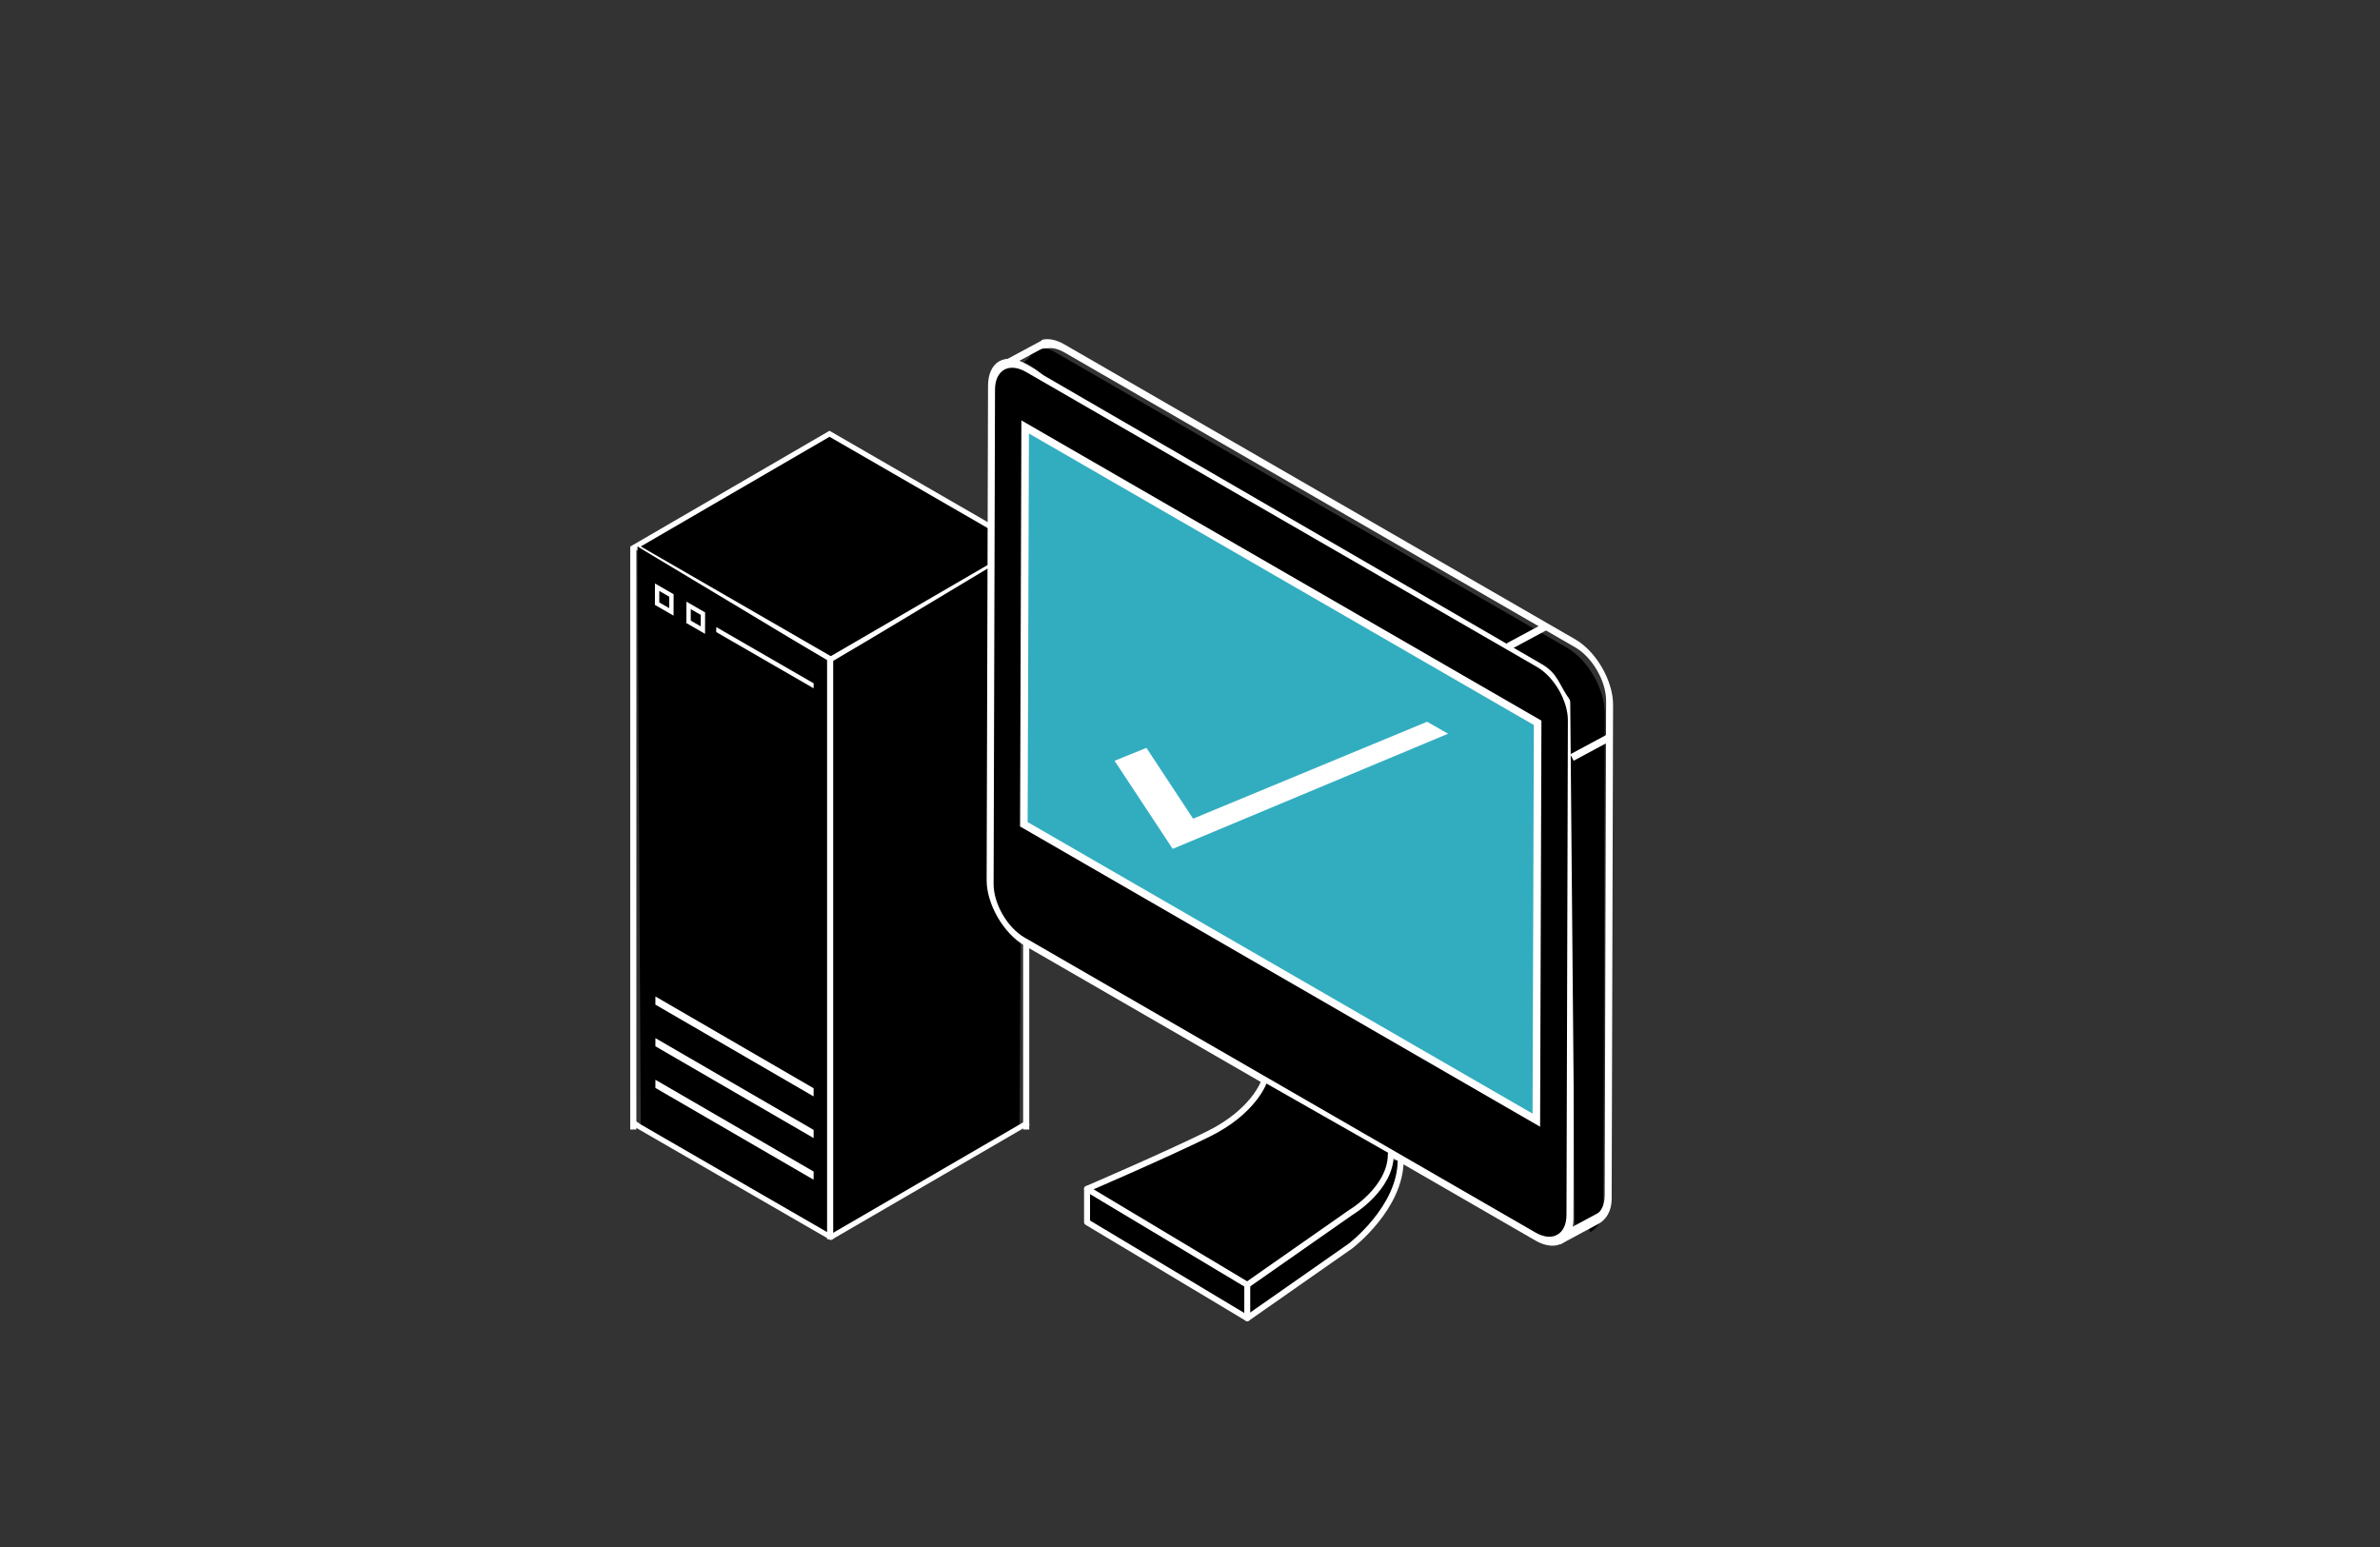
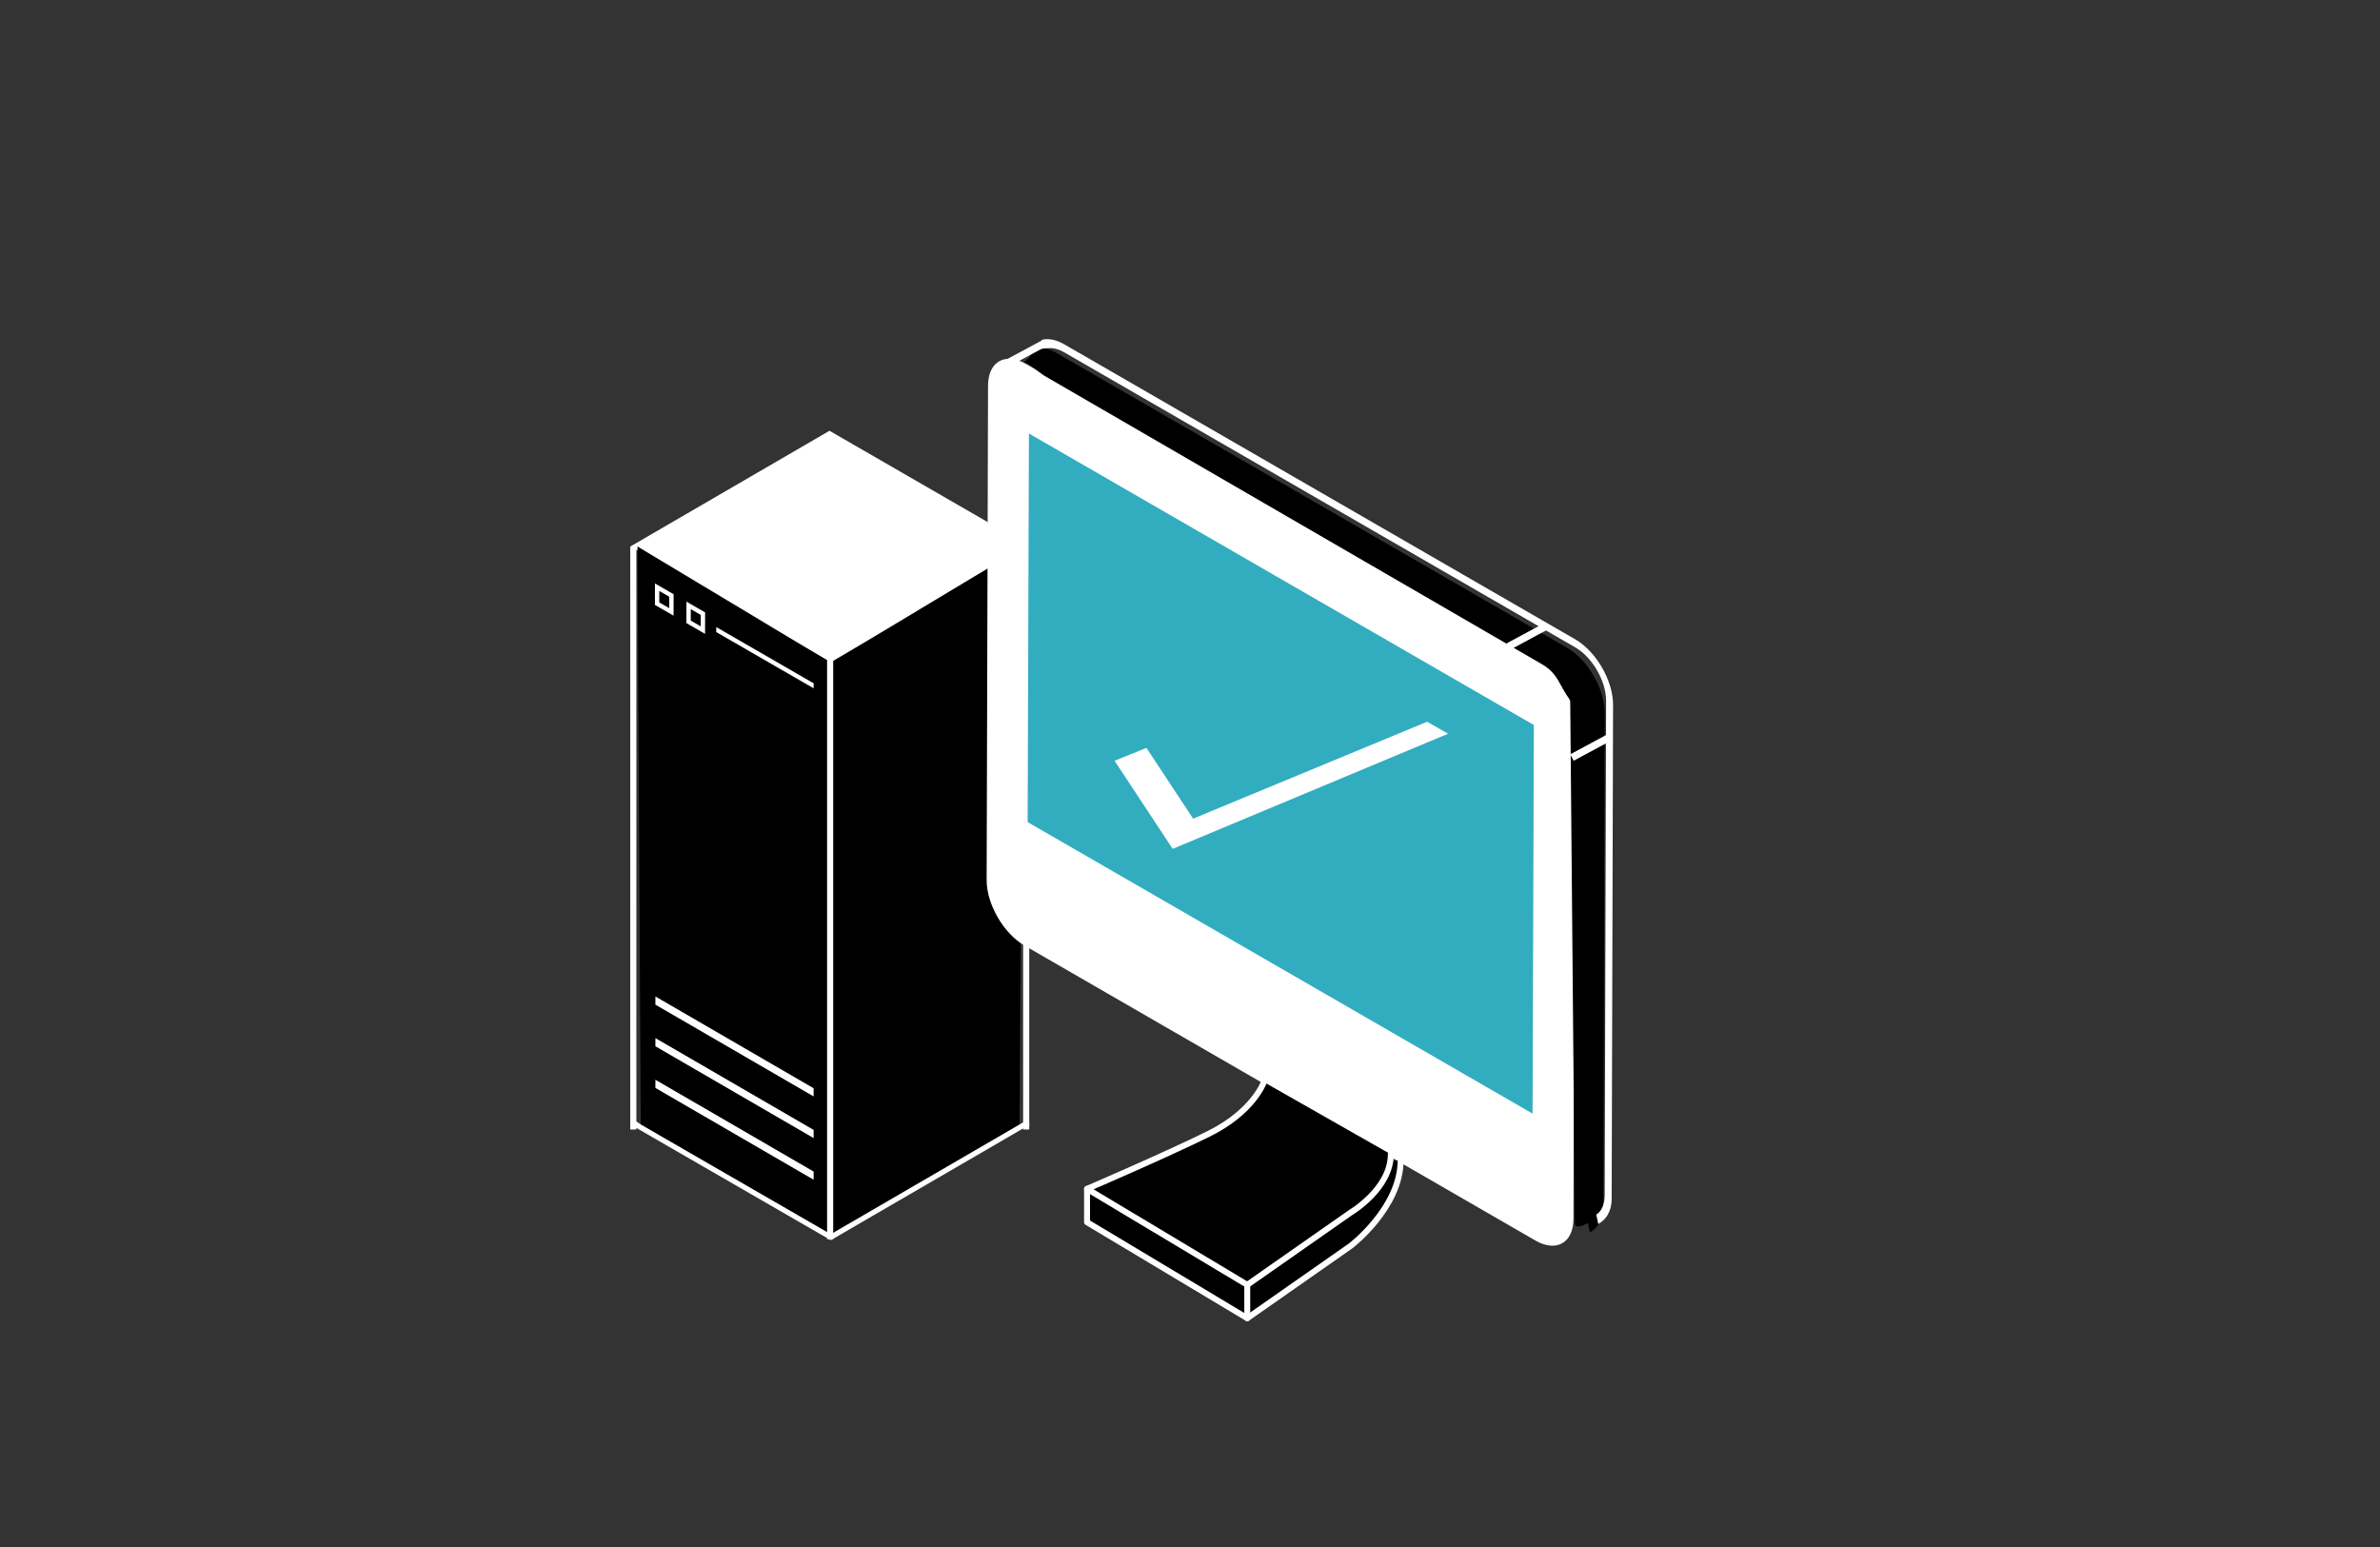
<svg xmlns="http://www.w3.org/2000/svg" width="400" height="260" viewBox="0 0 400 260" fill="none">
  <rect x="0" y="0" width="400" height="260" fill="#333333" stroke="none" />
  <g id="home lab alt">
    <g id="Group 9">
      <path id="Path" fill-rule="evenodd" clip-rule="evenodd" d="M139.411 72.399L105.949 91.844L139.63 111.291L173.092 91.844L139.411 72.399Z" fill="white" />
-       <path id="Path_2" fill-rule="evenodd" clip-rule="evenodd" d="M107.693 91.844L139.418 73.409L171.348 91.844L139.625 110.279L107.693 91.844Z" fill="black" />
      <path id="Path_3" fill-rule="evenodd" clip-rule="evenodd" d="M107.693 188.991L107.138 91.845L139.521 111.291L139.52 207.855L107.693 188.991Z" fill="black" />
      <path id="Path_4" fill-rule="evenodd" clip-rule="evenodd" d="M171.348 189.142L171.903 91.996L139.52 111.442L139.521 208.006L171.348 189.142Z" fill="black" />
      <path id="Fill 2" fill-rule="evenodd" clip-rule="evenodd" d="M105.949 188.991L139.63 208.436L173.092 188.991L172.144 188.515L171.348 188.991L139.625 207.427L107.693 188.991L106.821 188.385L105.949 188.991Z" fill="white" />
      <path id="Fill 3" fill-rule="evenodd" clip-rule="evenodd" d="M105.924 189.834H106.953V91.845H105.924V189.834Z" fill="white" />
      <path id="Fill 4" fill-rule="evenodd" clip-rule="evenodd" d="M139.006 208.269H140.035V110.28H139.006V208.269Z" fill="white" />
      <path id="Fill 5" fill-rule="evenodd" clip-rule="evenodd" d="M171.955 189.834H172.984V91.845H171.955V189.834Z" fill="white" />
      <path id="Fill 6" fill-rule="evenodd" clip-rule="evenodd" d="M112.476 102.214L112.481 100.288L110.807 99.32L110.801 101.246L112.476 102.214ZM110.08 98.062L113.215 99.872L113.204 103.475L110.068 101.665L110.08 98.062Z" fill="white" />
      <path id="Fill 7" fill-rule="evenodd" clip-rule="evenodd" d="M117.769 105.27L117.774 103.344L116.097 102.375L116.092 104.301L117.769 105.27ZM115.37 101.117L118.506 102.927L118.495 106.53L115.359 104.72L115.37 101.117Z" fill="white" />
      <path id="Fill 8" fill-rule="evenodd" clip-rule="evenodd" d="M136.747 114.841L136.744 115.681L120.376 106.231L120.379 105.391L136.747 114.841Z" fill="white" />
      <path id="Fill 8_2" fill-rule="evenodd" clip-rule="evenodd" d="M136.747 189.901L136.742 191.272L110.15 175.845L110.154 174.474L136.747 189.901Z" fill="white" />
      <path id="Fill 8_3" fill-rule="evenodd" clip-rule="evenodd" d="M136.747 182.902L136.742 184.273L110.15 168.846L110.154 167.475L136.747 182.902Z" fill="white" />
      <path id="Fill 8_4" fill-rule="evenodd" clip-rule="evenodd" d="M136.747 196.9L136.742 198.271L110.15 182.844L110.154 181.473L136.747 196.9Z" fill="white" />
    </g>
    <g id="Group 26">
      <path id="Path_5" fill-rule="evenodd" clip-rule="evenodd" d="M172.449 61.17C168.937 59.143 166.07 60.776 166.057 64.812L165.822 147.908C165.811 151.947 168.659 156.881 172.172 158.908L258.055 208.493C261.567 210.521 264.435 208.886 264.446 204.848L264.682 121.753C264.693 117.718 261.844 112.783 258.332 110.755L172.449 61.17Z" fill="white" />
-       <path id="Path_6" fill-rule="evenodd" clip-rule="evenodd" d="M166.994 148.584L167.229 65.488C167.239 62.196 169.579 60.862 172.445 62.516L258.328 112.101C261.195 113.756 263.52 117.783 263.51 121.077L263.275 204.172C263.265 207.466 260.926 208.8 258.059 207.144L172.176 157.56C169.309 155.905 166.984 151.878 166.994 148.584Z" fill="black" />
      <path id="Fill 4 Copy" fill-rule="evenodd" clip-rule="evenodd" d="M267.214 207.106C268.436 206.475 269.463 205.032 269.469 202.949L269.704 119.854C269.715 115.818 266.867 110.882 263.354 108.855L177.471 59.27C176.059 58.456 174.75 58.232 173.69 58.52L173.049 60.05L172.078 60.948C172.825 60.903 174.674 62.664 175.587 63.19L259.065 111.581C261.931 113.236 261.931 115.024 263.903 117.701L264.682 205.541C264.677 207.117 267.755 204.976 266.881 205.541L267.214 207.106Z" fill="black" />
      <path id="Fill 4_2" fill-rule="evenodd" clip-rule="evenodd" d="M268.614 205.706C269.836 205.075 270.863 203.632 270.869 201.549L271.104 118.454C271.115 114.418 268.266 109.483 264.754 107.456L178.871 57.87C177.459 57.056 176.15 56.832 175.09 57.12L174.449 58.65L176.347 58.511C177.095 58.467 177.954 58.691 178.867 59.217L264.751 108.802C267.617 110.457 269.942 114.484 269.934 117.777L269.697 200.873C269.693 202.449 269.155 203.576 268.28 204.141L268.614 205.706Z" fill="white" />
-       <path id="Fill 6_2" fill-rule="evenodd" clip-rule="evenodd" d="M262.246 209.13L268.614 205.706L269.225 203.525L261.474 207.694L262.246 209.13Z" fill="white" />
      <path id="Fill 8_5" fill-rule="evenodd" clip-rule="evenodd" d="M264.483 127.854L270.92 124.392L270.341 123.314L263.903 126.776L264.483 127.854Z" fill="white" />
-       <path id="Fill 10" fill-rule="evenodd" clip-rule="evenodd" d="M253.801 109.201L260.239 105.739L259.66 104.661L253.222 108.123L253.801 109.201Z" fill="white" />
+       <path id="Fill 10" fill-rule="evenodd" clip-rule="evenodd" d="M253.801 109.201L260.239 105.739L259.66 104.661L253.222 108.123L253.801 109.201" fill="white" />
      <path id="Path_7" fill-rule="evenodd" clip-rule="evenodd" d="M258.842 189.366L259.065 121.116L171.66 70.654L171.44 138.903L258.842 189.366Z" fill="white" />
      <path id="Path_8" fill-rule="evenodd" clip-rule="evenodd" d="M257.791 121.852L257.574 187.163L172.714 138.168L172.928 72.857L257.791 121.852Z" fill="#32ADC0" />
      <path id="Fill 14" fill-rule="evenodd" clip-rule="evenodd" d="M169.149 61.806L175.586 58.344L175.007 57.266L168.569 60.728L169.149 61.806Z" fill="white" />
      <g id="Group 19">
        <path id="Fill 16" fill-rule="evenodd" clip-rule="evenodd" d="M235.406 194.965C235.406 203.027 226.968 209.417 226.968 209.417L209.624 221.546L182.698 205.415V199.81" fill="black" />
        <path id="Stroke 18" d="M235.406 194.965C235.406 203.027 226.968 209.417 226.968 209.417L209.624 221.546L182.698 205.415V199.81" stroke="white" stroke-linecap="round" stroke-linejoin="round" />
      </g>
      <g id="Group 23">
        <path id="Fill 20" fill-rule="evenodd" clip-rule="evenodd" d="M212.413 181.859C212.413 181.859 210.715 186.831 203.074 190.591C195.432 194.351 182.698 199.809 182.698 199.809L209.623 215.94L226.967 203.811C226.967 203.811 233.748 199.822 233.748 194" fill="black" />
        <path id="Stroke 22" d="M212.413 181.859C212.413 181.859 210.715 186.831 203.074 190.591C195.432 194.351 182.698 199.809 182.698 199.809L209.623 215.94L226.967 203.811C226.967 203.811 233.748 199.822 233.748 194" stroke="white" stroke-linecap="round" stroke-linejoin="round" />
        <path id="Stroke 24" d="M209.623 215.94V221.545" stroke="white" stroke-linecap="round" stroke-linejoin="round" />
      </g>
    </g>
    <path id="Fill 52" fill-rule="evenodd" clip-rule="evenodd" d="M239.849 121.304L243.376 123.314L197.09 142.664L187.321 127.86L192.68 125.696L200.521 137.591L239.849 121.304Z" fill="white" />
  </g>
</svg>